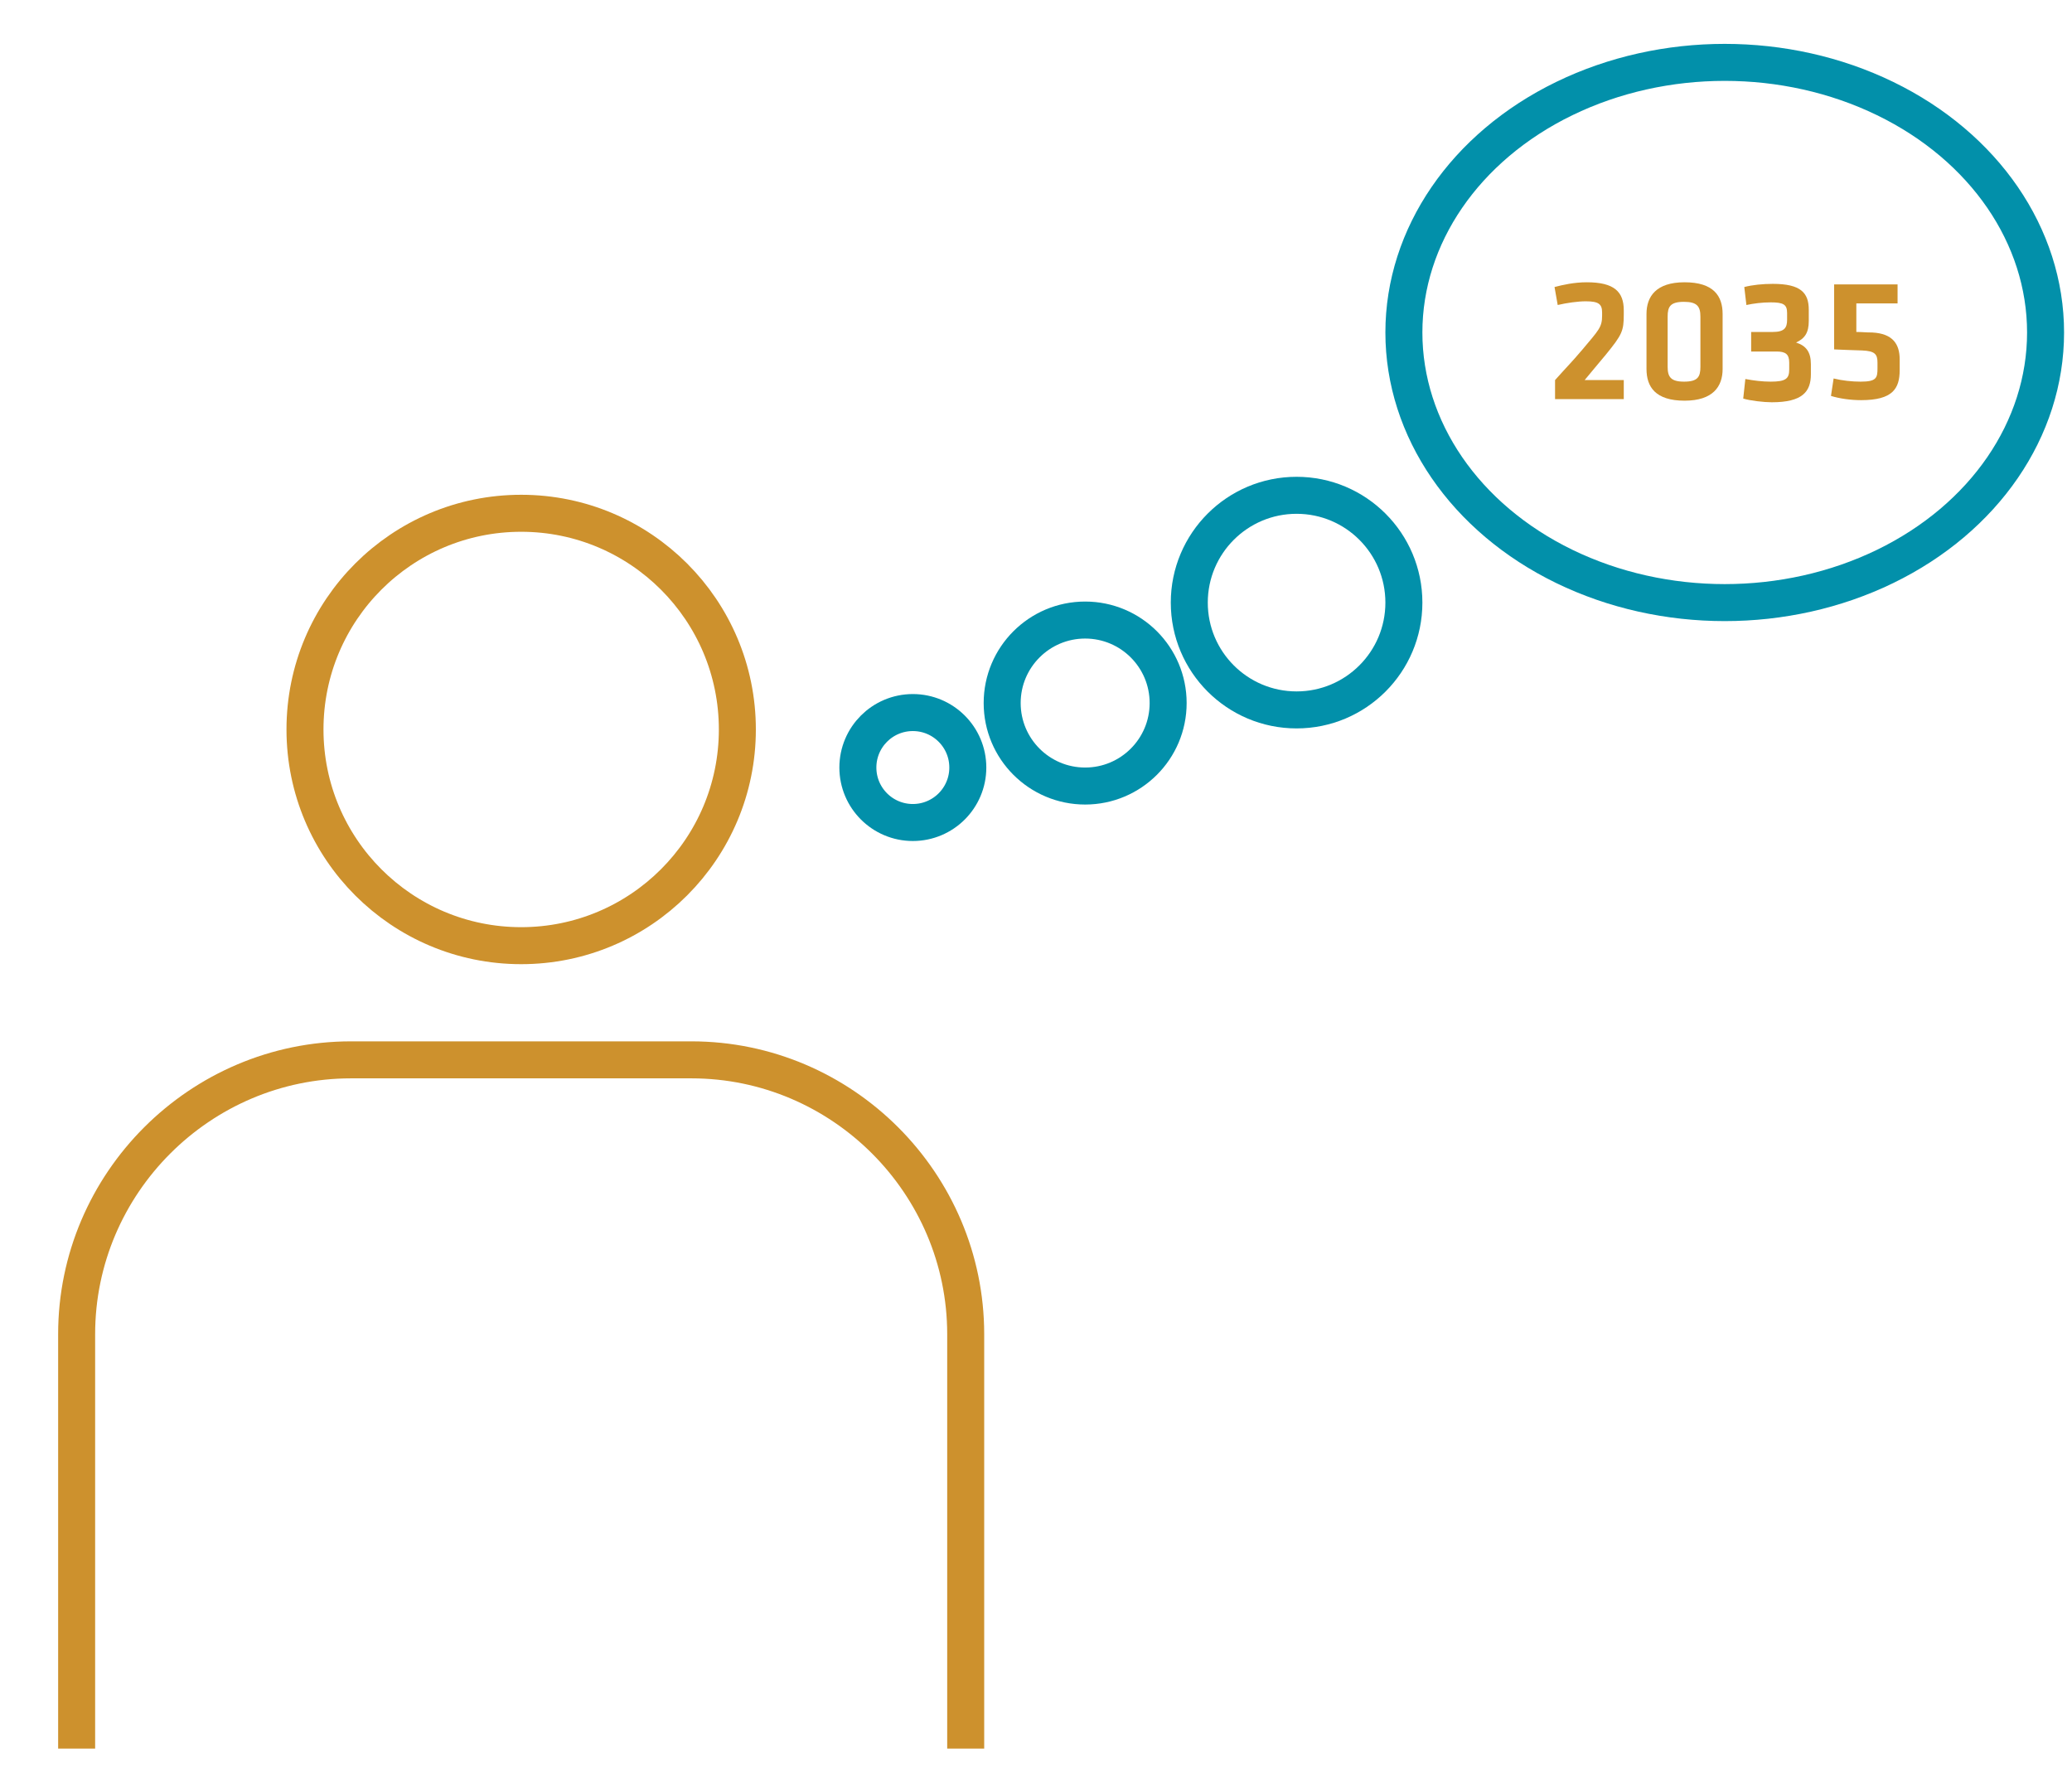
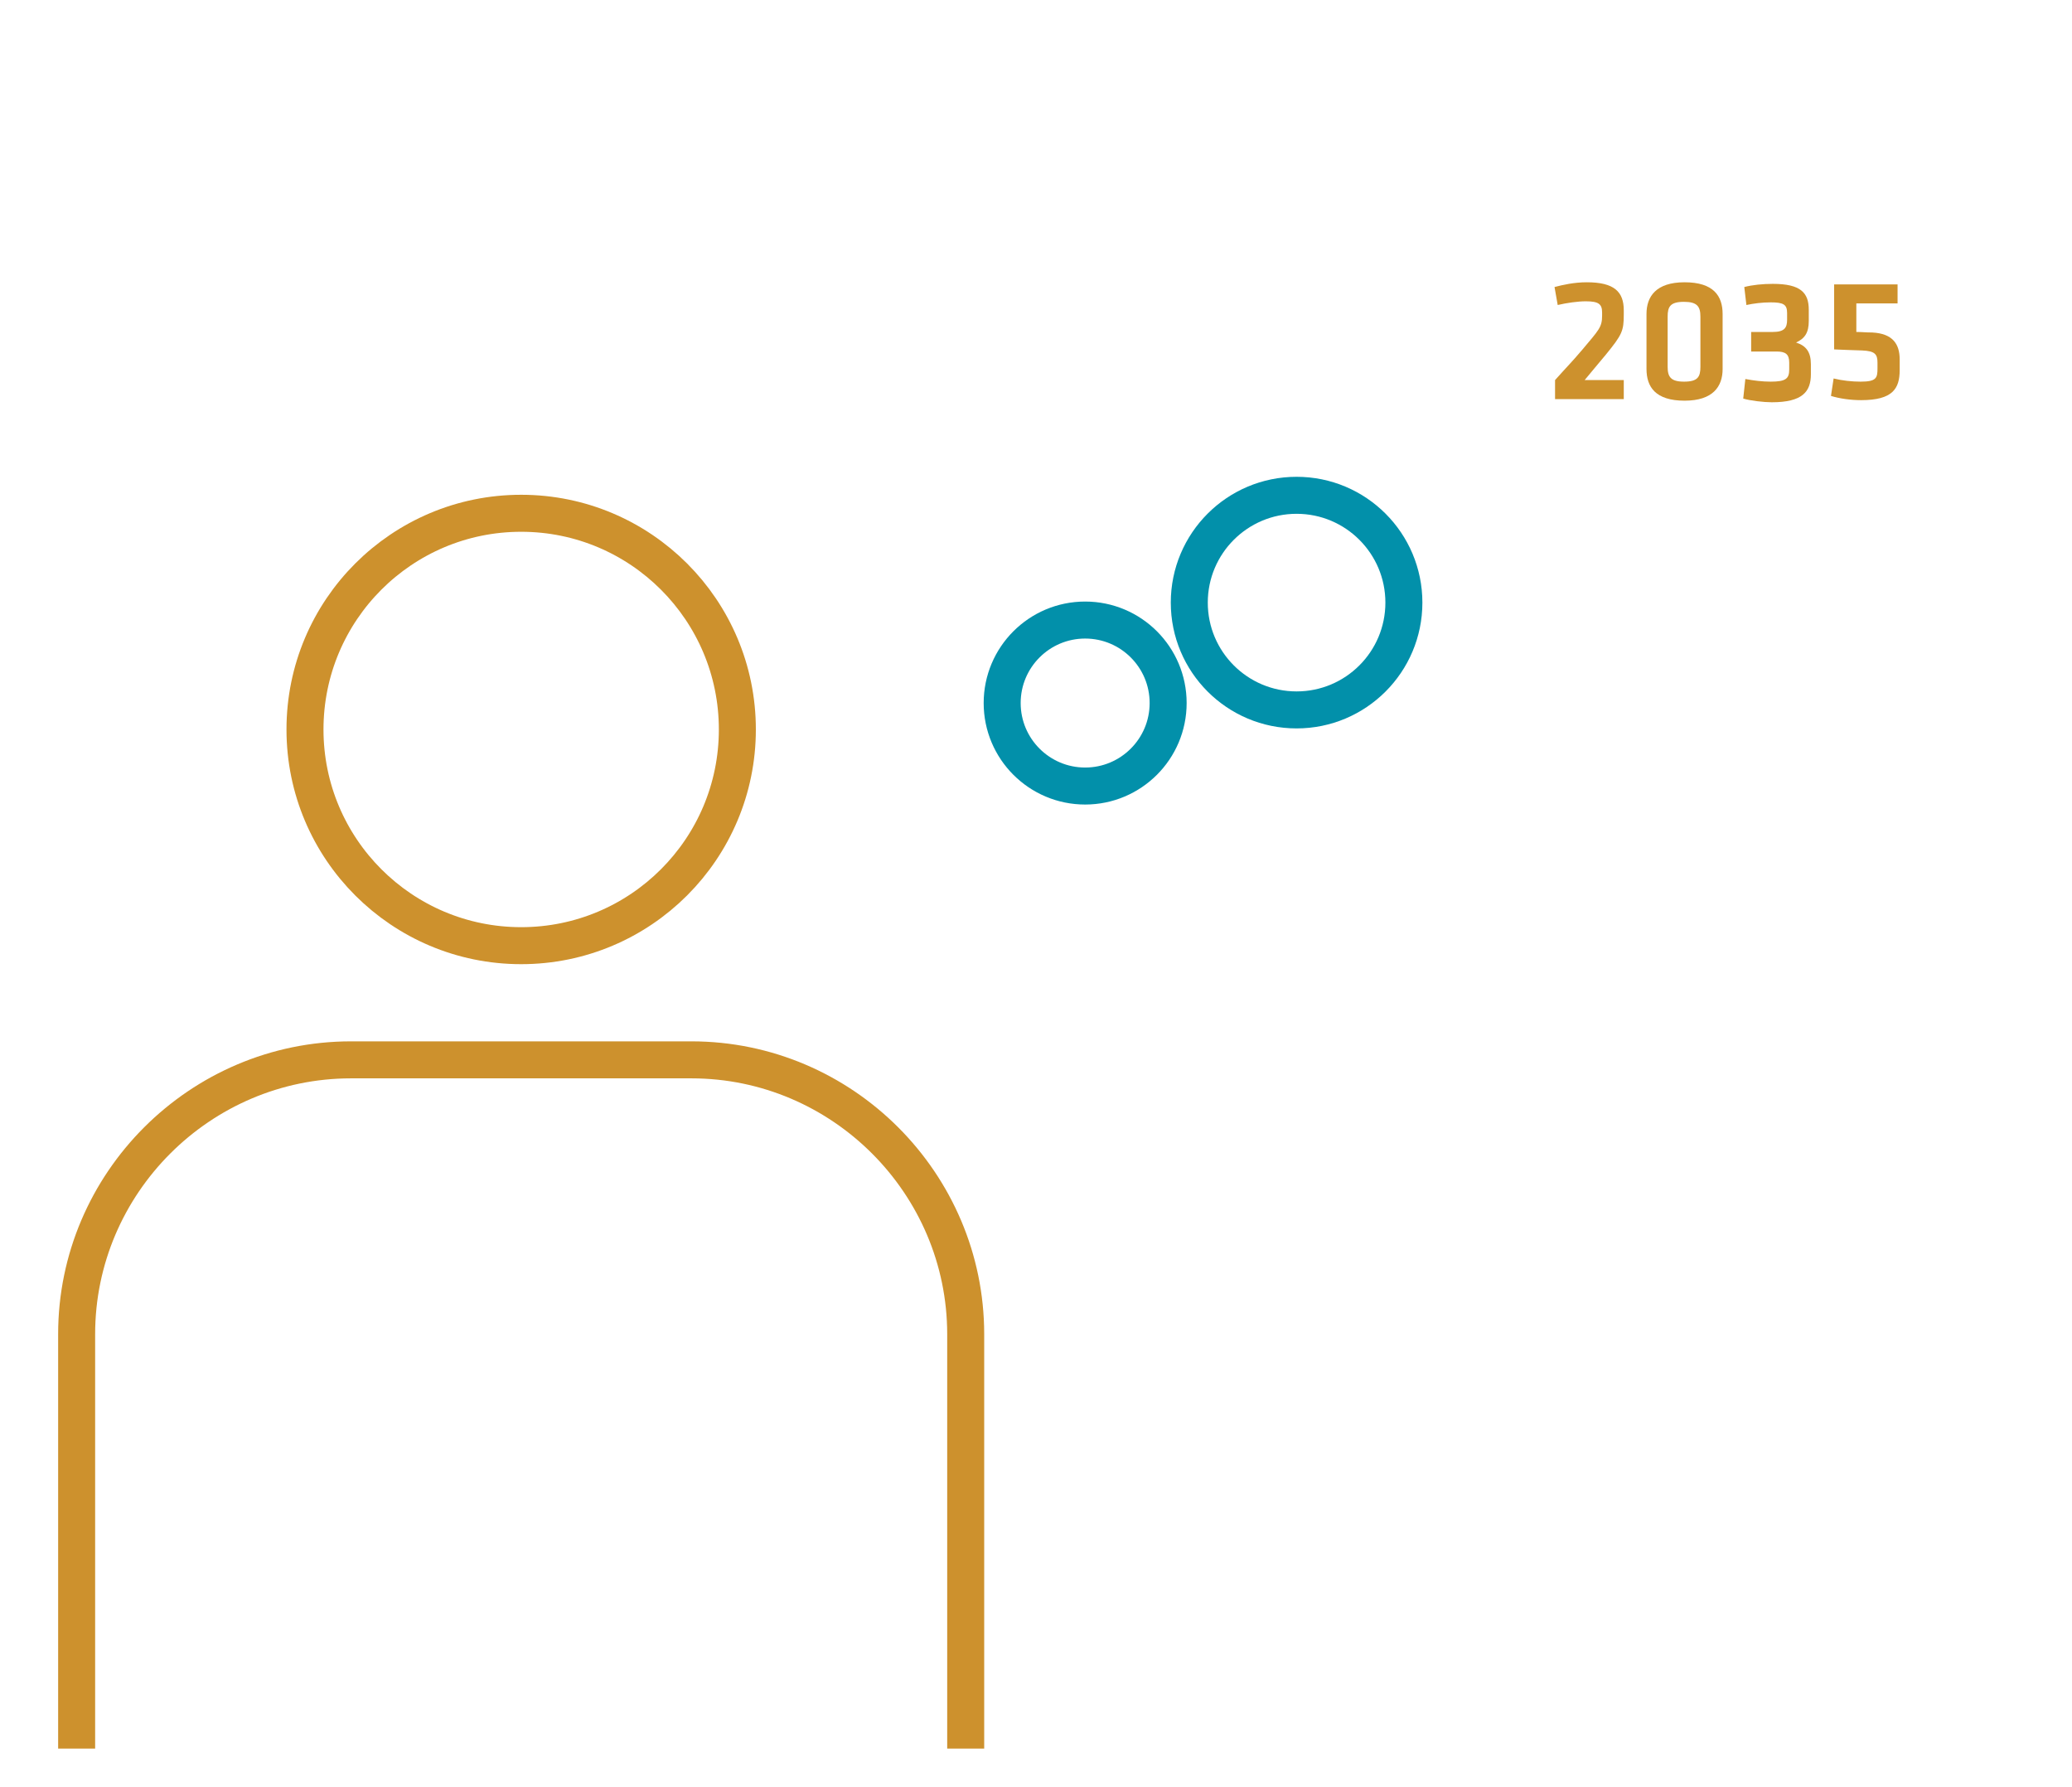
<svg xmlns="http://www.w3.org/2000/svg" version="1.1" id="Layer_1" x="0px" y="0px" viewBox="0 0 392 338" style="enable-background:new 0 0 392 338;" xml:space="preserve">
  <style type="text/css">
	.st0{fill:none;stroke:#CD912D;stroke-width:7;stroke-miterlimit:10;}
	.st1{fill:none;stroke:#0290AA;stroke-width:7;stroke-miterlimit:10;}
	.st2{fill:#CD912D;}
</style>
  <path class="st0" d="M14.5,330.8v-78.4c0-28.6,23.4-51.9,51.9-51.9h64.4c28.6,0,51.9,23.4,51.9,51.9v78.4" />
  <circle class="st0" cx="98.6" cy="138" r="40.9" />
-   <circle class="st1" cx="172.7" cy="145.2" r="10.4" />
  <circle class="st1" cx="205.3" cy="133" r="15.7" />
  <circle class="st1" cx="245.3" cy="114" r="20.3" />
-   <ellipse class="st1" cx="326.3" cy="62.9" rx="60.7" ry="51.1" />
  <g>
    <path class="st2" d="M294.2,71.9c2.5-2.8,2.9-3.1,5.2-5.8c3.1-3.7,3.7-4.2,3.7-6.4v-0.6c0-1.6-0.7-2.1-3.1-2.1   c-1.5,0-3.6,0.3-5.3,0.7l-0.6-3.4c1.5-0.4,3.7-0.9,6.1-0.9c5.2,0,7,1.8,7,5.3v0.8c0,3.1-0.3,3.8-3.4,7.6c-1.9,2.3-2.7,3.2-4,4.8   h7.4v3.6h-13V71.9z" />
    <path class="st2" d="M325.9,69.8c0,3.3-1.8,6-7.2,6c-5.5,0-7.2-2.6-7.2-6V59.4c0-3.3,1.8-6,7.2-6c5.5,0,7.2,2.6,7.2,6V69.8z    M315.5,69.4c0,1.9,0.6,2.8,3.1,2.8c2.6,0,3.1-0.9,3.1-2.8v-9.5c0-1.9-0.6-2.8-3.1-2.8c-2.6,0-3.1,0.9-3.1,2.8V69.4z" />
-     <path class="st2" d="M330.2,71.7c1.6,0.3,3.2,0.5,4.8,0.5c2.9,0,3.5-0.6,3.5-2.3v-1.3c0-1.6-0.7-2.1-2.4-2.1h-4.8v-3.7h4.1   c2.2,0,2.7-0.8,2.7-2.3v-1.3c0-1.6-0.7-2-3.1-2c-1.6,0-3.2,0.2-4.6,0.5l-0.4-3.4c1.5-0.4,3.5-0.6,5.4-0.6c5.3,0,6.8,1.7,6.8,4.9   v2.1c0,2.2-0.7,3.3-2.4,4.1c1.9,0.6,2.8,1.8,2.8,4.1v1.9c0,3.3-1.6,5.3-7.4,5.3c-1.5,0-4.1-0.3-5.4-0.7L330.2,71.7z" />
+     <path class="st2" d="M330.2,71.7c1.6,0.3,3.2,0.5,4.8,0.5c2.9,0,3.5-0.6,3.5-2.3v-1.3c0-1.6-0.7-2.1-2.4-2.1h-4.8v-3.7h4.1   c2.2,0,2.7-0.8,2.7-2.3v-1.3c0-1.6-0.7-2-3.1-2c-1.6,0-3.2,0.2-4.6,0.5l-0.4-3.4c1.5-0.4,3.5-0.6,5.4-0.6c5.3,0,6.8,1.7,6.8,4.9   v2.1c0,2.2-0.7,3.3-2.4,4.1c1.9,0.6,2.8,1.8,2.8,4.1v1.9c0,3.3-1.6,5.3-7.4,5.3c-1.5,0-4.1-0.3-5.4-0.7L330.2,71.7" />
    <path class="st2" d="M347,53.8H359v3.6h-7.8v5.4c1.2,0,1.7,0.1,3,0.1c3.9,0.2,5.2,2.2,5.2,5.1v2c0,3.5-1.3,5.7-7.3,5.7   c-2,0-4.1-0.3-5.7-0.8l0.5-3.3c1.6,0.4,3.5,0.6,5.1,0.6c3,0,3.2-0.7,3.2-2.5v-1.1c0-1.6-0.5-2.2-2.9-2.3c-2.4-0.1-3.6-0.1-5.3-0.2   V53.8z" />
  </g>
</svg>